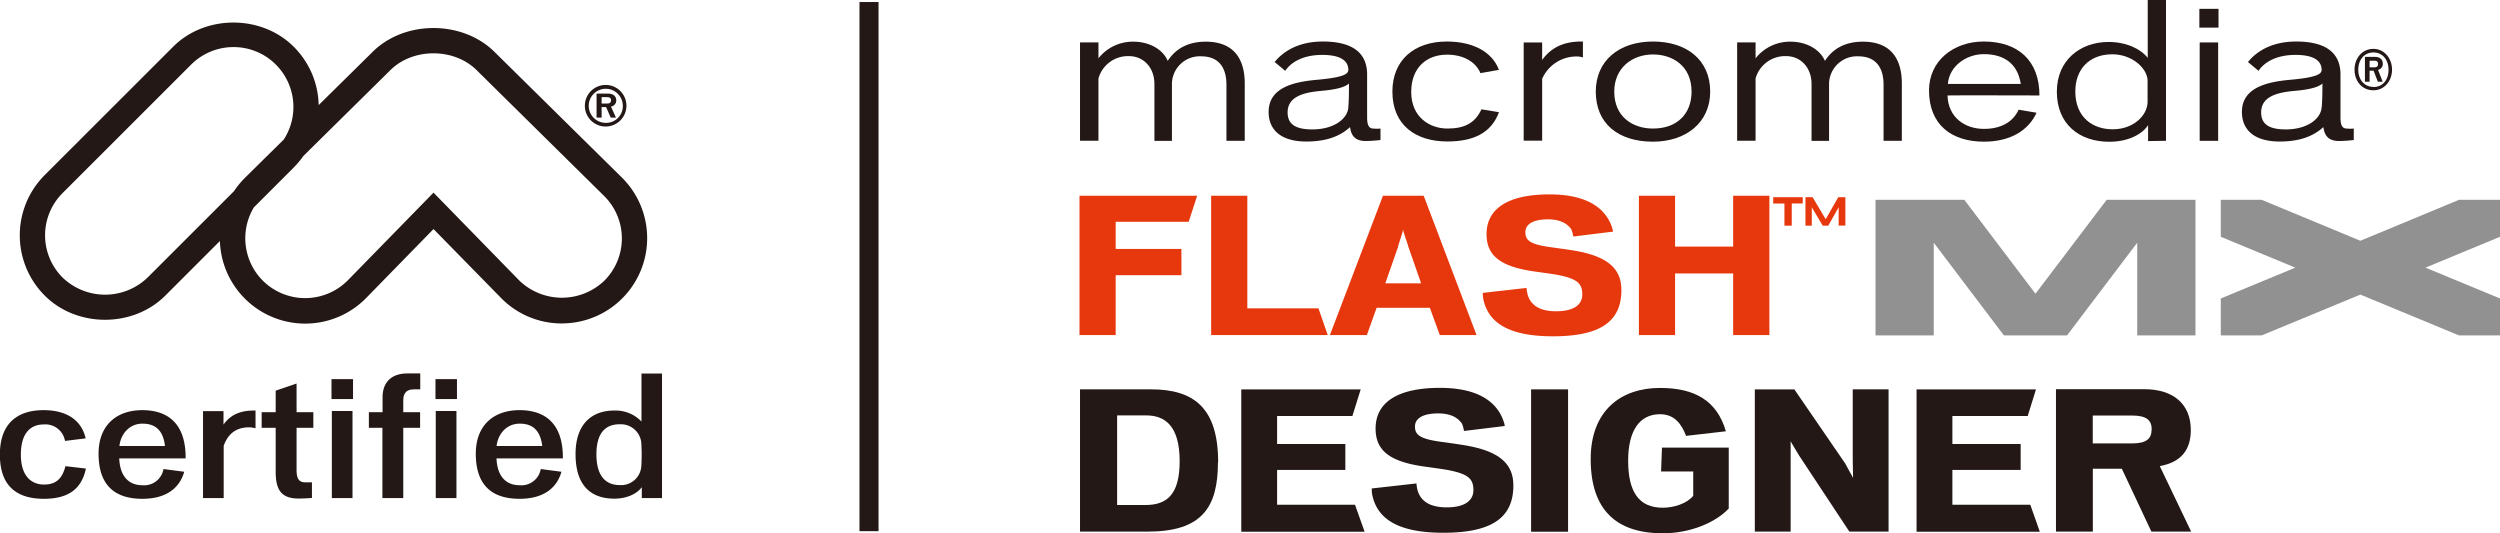
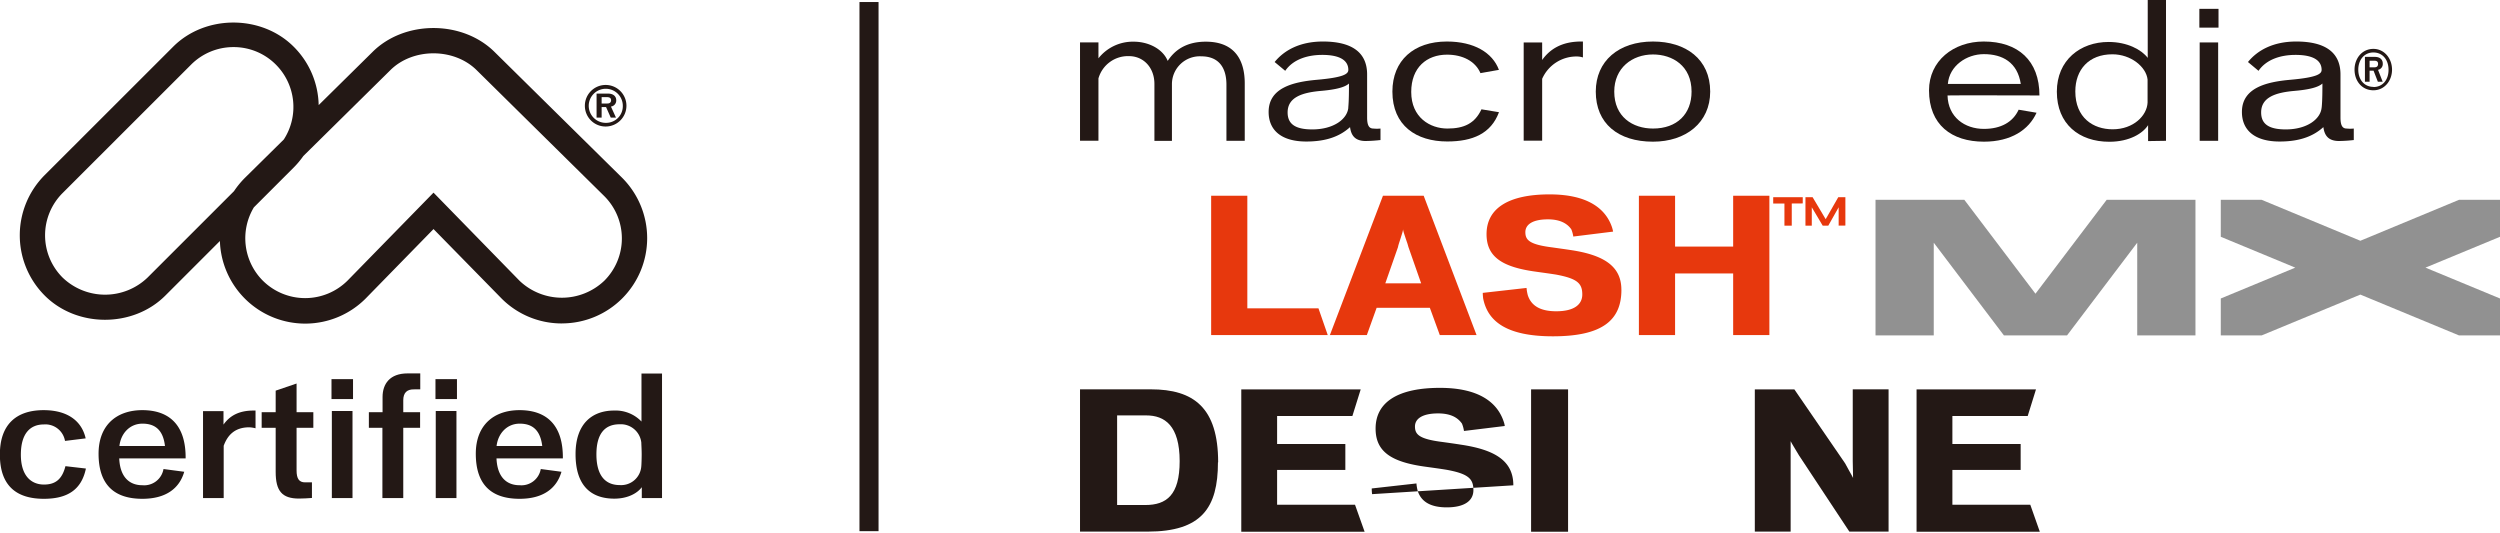
<svg xmlns="http://www.w3.org/2000/svg" viewBox="0 0 628 133.94">
  <defs>
    <style>.cls-1,.cls-2{fill:#231815;}.cls-2,.cls-4{fill-rule:evenodd;}.cls-3{fill:#919191;}.cls-4,.cls-5{fill:#e7380d;}</style>
  </defs>
  <title>flash_mx_designer</title>
  <g id="レイヤー_1" data-name="レイヤー 1">
    <rect class="cls-1" x="215.9" y="0.51" width="4.79" height="132.92" />
    <path class="cls-1" d="M350.14,718.71A21.31,21.31,0,0,1,335,712.45L317.9,695l-17.06,17.46A21.44,21.44,0,0,1,264.24,698l-13.71,13.71c-8.09,8.1-22.19,8.11-30.29,0a21.41,21.41,0,0,1,0-30.28l32.25-32.23c8.08-8.1,22.2-8.1,30.29,0a21.26,21.26,0,0,1,6.27,14.66l13.48-13.3c8.06-8.08,22.65-8.08,30.75,0l32,31.56a21.42,21.42,0,0,1-15.13,36.58ZM317.9,685.85,339.52,708a15.43,15.43,0,0,0,21.26,0,15,15,0,0,0,0-21.29l-32-31.58c-5.7-5.7-16.09-5.7-21.77,0l-21.81,21.52a22.1,22.1,0,0,1-2.43,2.9l-10,10A15.08,15.08,0,0,0,275,707.94a15.09,15.09,0,0,0,21.31,0Zm-50.27-36.56A15,15,0,0,0,257,653.7l-32.25,32.23a15,15,0,0,0,0,21.28,15.4,15.4,0,0,0,21.29,0l21.75-21.74a21.62,21.62,0,0,1,2.74-3.34l9.77-9.64a15.05,15.05,0,0,0-2-18.8h0A14.94,14.94,0,0,0,267.63,649.29Z" transform="translate(-209 -637.46)" />
    <path class="cls-2" d="M361.18,669.24a5.22,5.22,0,1,0-5.26-5.22,5.2,5.2,0,0,0,5.26,5.22Zm0-.92a4.28,4.28,0,1,1,4.27-4.3,4.19,4.19,0,0,1-4.27,4.3ZM358.86,667h1.27v-2.65h1.11l1.18,2.65h1.31l-1.26-2.77a1.53,1.53,0,0,0,1.33-1.58c0-1-.75-1.68-2.07-1.68h-2.87v6Zm1.27-3.54v-1.6h1.29c.68,0,1.08.21,1.08.78s-.36.82-.93.82Z" transform="translate(-209 -637.46)" />
    <path class="cls-1" d="M230.61,755.16l-5.17-.6c-.84,3.29-2.52,4.62-5.39,4.62-3.14,0-5.81-2.11-5.81-7.5s2.4-7.6,5.76-7.6a5,5,0,0,1,5.33,4.14l5.19-.64c-1.05-4.63-4.87-7.09-10.55-7.09-6.95,0-11,3.67-11,11.15,0,7.83,4.14,11.12,11.05,11.12,5.93,0,9.45-2.28,10.56-7.6Z" transform="translate(-209 -637.46)" />
    <path class="cls-2" d="M255.63,752.61c.08-8.41-4.14-12.12-10.87-12.12-6.46,0-11,3.75-11,10.94,0,7.92,4.06,11.33,11,11.33,6,0,9.34-2.68,10.52-6.79l-5.21-.69a4.93,4.93,0,0,1-5.31,4.07c-3.21,0-5.61-2-5.81-6.74Zm-5.2-3.12H239c.35-3.14,2.59-5.61,5.79-5.61,3,0,5.17,1.42,5.65,5.61Z" transform="translate(-209 -637.46)" />
    <path class="cls-2" d="M273.19,745.06v-4.47h-.49c-3.62,0-5.94,1.25-7.56,3.53v-3.39H260v21.84h5.19V749.44c.95-2.6,2.73-4.64,6.43-4.64a7.32,7.32,0,0,1,1.62.26Z" transform="translate(-209 -637.46)" />
    <path class="cls-1" d="M287.71,744.92V741H283.5V733.8l-5.25,1.79V741h-3.52v3.93h3.52V756c0,4.79,1.59,6.7,5.86,6.7.65,0,2.72-.08,3.25-.15v-3.92h-1.71c-1.5,0-2.15-.89-2.15-3V744.92Z" transform="translate(-209 -637.46)" />
    <path class="cls-2" d="M297.68,737.7v-5h-5.41v5Zm-.13,24.87V740.71h-5.19v21.86Z" transform="translate(-209 -637.46)" />
    <path class="cls-1" d="M314.57,735.26v-4h-3.21c-4.43,0-6.26,2.64-6.26,5.93V741h-3.44v3.93h3.4v17.65h5.24V744.92h4.23V741H310.3v-3c0-1.94,1-2.73,2.6-2.73Z" transform="translate(-209 -637.46)" />
    <path class="cls-2" d="M323.79,737.7v-5h-5.4v5Zm-.13,24.87V740.71h-5.2v21.86Z" transform="translate(-209 -637.46)" />
    <path class="cls-2" d="M350.39,752.61c.09-8.41-4.13-12.12-10.87-12.12-6.46,0-11,3.75-11,10.94,0,7.92,4.05,11.33,11,11.33,6,0,9.34-2.68,10.52-6.79l-5.2-.69a4.94,4.94,0,0,1-5.32,4.07c-3.22,0-5.6-2-5.8-6.74Zm-5.18-3.12H333.74c.37-3.14,2.6-5.61,5.81-5.61,3,0,5.15,1.42,5.66,5.61Z" transform="translate(-209 -637.46)" />
    <path class="cls-2" d="M375.3,762.57V731.29h-5.16v12.06a9,9,0,0,0-6.9-2.76c-5.19,0-9.66,3-9.66,10.95s3.9,11.18,9.74,11.18c3.52,0,5.88-1.47,6.9-2.88v2.73Zm-5.2-8.06a5.08,5.08,0,0,1-5.44,4.8c-3.34,0-5.84-2.08-5.84-7.72,0-5.1,2.06-7.55,5.8-7.55a5.18,5.18,0,0,1,5.48,4.62c0,.38.09,1.75.09,2.88s-.05,2.61-.09,3Z" transform="translate(-209 -637.46)" />
    <polygon class="cls-3" points="529.2 50.19 511.31 73.78 493.44 50.19 471.13 50.19 471.13 84.26 485.76 84.26 485.76 60.97 503.38 84.25 503.38 84.26 503.4 84.26 519.24 84.26 519.26 84.26 519.24 84.25 536.87 60.97 536.87 84.26 551.5 84.26 551.5 50.19 529.2 50.19 529.2 50.19" />
    <polygon class="cls-3" points="628 50.19 617.71 50.19 592.92 60.48 568.12 50.19 557.86 50.19 557.86 59.48 576.57 67.23 557.86 74.98 557.86 84.26 568.12 84.26 592.92 74 617.71 84.26 628 84.26 628 74.98 609.28 67.23 628 59.48 628 50.19 628 50.19" />
    <path class="cls-4" d="M672.56,694.12V687h-1.79l-3.16,5.52L664.33,687h-1.8v7.14h1.59v-4.61l2.74,4.61h1.41l2.6-4.61v4.61Zm-10.71-5.56V687h-7.42v1.58h2.82v5.56h1.84v-5.56Z" transform="translate(-209 -637.46)" />
    <path class="cls-2" d="M521.68,672.83V658.41c0-5.1-1.93-10.48-9.79-10.48-5.24,0-8,2.43-9.56,4.83-1.27-3.07-4.9-4.83-8.53-4.83a11,11,0,0,0-8.87,4.18v-4H480.3v24.71h4.63V657.16a7.71,7.71,0,0,1,7.67-5.6c3.63,0,6.39,2.85,6.39,7v14.28h4.4V658.55a7,7,0,0,1,7.35-6.94c4.6,0,6.34,3.07,6.34,7.11v14.11Z" transform="translate(-209 -637.46)" />
    <path class="cls-2" d="M555.78,672.68v-2.93a8.9,8.9,0,0,1-1.8,0c-1.09,0-1.56-.83-1.56-2.8V656.16c0-5.66-4-8.27-11.11-8.27-5.78,0-9.73,2.2-12.12,5.15l2.66,2.21c2-2.91,5.66-4,9.29-4,4.87,0,6.56,1.65,6.56,3.76,0,1-1.05,1.89-7.85,2.49-6.12.54-12.17,2.06-12.17,8.08,0,4.63,3.25,7.43,9.45,7.43,3.86,0,7.86-.74,11-3.62.27,2,1.15,3.49,3.94,3.49a36.1,36.1,0,0,0,3.68-.24Zm-8.08-8.17c-.27,2.89-3.72,5.46-9.06,5.46-4.36,0-6.19-1.42-6.19-4.27,0-3.82,3.67-5,8.41-5.41,3.71-.32,6-.92,7-1.85,0,1.39,0,4.32-.18,6.07Z" transform="translate(-209 -637.46)" />
    <path class="cls-1" d="M585.64,665.66l-4.5-.74c-1.65,3.55-4.37,4.83-8.55,4.83-4.35,0-9.09-2.76-9.09-9.19,0-6.15,3.9-9.37,9-9.37,3.9,0,7.11,1.64,8.39,4.64l4.64-.82c-1.6-4.32-6.23-7.12-13.08-7.12-8.27,0-13.68,4.73-13.68,12.58,0,8.54,6,12.53,13.77,12.53,6.43,0,11-2,13-7.34Z" transform="translate(-209 -637.46)" />
    <path class="cls-2" d="M606.63,651.89v-4h-.46c-4.85,0-7.85,1.92-9.78,4.64v-4.4h-4.64v24.66h4.64V657.26a9.41,9.41,0,0,1,8.87-5.61,5.26,5.26,0,0,1,1.37.24Z" transform="translate(-209 -637.46)" />
    <path class="cls-2" d="M638.6,660.47c0-8.13-6.11-12.58-14.37-12.58-8.59,0-14.37,4.87-14.37,12.58,0,8,5.6,12.58,14.37,12.58,8.26,0,14.37-4.78,14.37-12.58Zm-4.68,0c0,5.6-3.63,9.28-9.69,9.28-5.1,0-9.73-2.94-9.73-9.28,0-5.94,4.49-9.33,9.73-9.33,4.91,0,9.69,2.86,9.69,9.33Z" transform="translate(-209 -637.46)" />
-     <path class="cls-2" d="M686.74,672.83V658.41c0-5.1-1.92-10.48-9.78-10.48-5.23,0-8,2.43-9.54,4.83-1.3-3.07-4.92-4.83-8.55-4.83a11,11,0,0,0-8.87,4.18v-4h-4.63v24.71H650V657.16a7.7,7.7,0,0,1,7.67-5.6c3.64,0,6.39,2.85,6.39,7v14.28h4.4V658.55a7,7,0,0,1,7.34-6.94c4.61,0,6.35,3.07,6.35,7.11v14.11Z" transform="translate(-209 -637.46)" />
    <path class="cls-2" d="M721.31,661.44c0-8.77-5.37-13.55-14-13.55-7.61,0-13.74,4.87-13.74,12.27,0,8.63,5.65,12.89,13.79,12.89,6.85,0,11.29-3,13.22-7.27l-4.5-.76c-1.42,3.11-4.45,4.82-8.72,4.82-4.82,0-9-2.93-9.14-8.4,0-.06,23.1,0,23.1,0Zm-4.69-2.89H698.3c.37-4.55,4.69-7.49,9.05-7.49,4.68,0,8.44,2.06,9.27,7.49Z" transform="translate(-209 -637.46)" />
    <path class="cls-2" d="M753.1,672.83V637.46h-4.59V652c-1.56-2.06-5.14-4-9.83-4-7.11,0-13,4.56-13,12.49,0,8.13,5.6,12.58,13.18,12.58,5.14,0,8.46-2.16,9.74-4.17v4Zm-4.63-9.61c-.14,3.27-3.53,6.72-8.77,6.72-4.93,0-9.38-2.91-9.38-9.52,0-5.45,3.37-9.32,9.32-9.32,4.65,0,8.49,3.16,8.83,6.34,0,.18,0,1.8,0,2.85s0,2.75,0,2.93Z" transform="translate(-209 -637.46)" />
    <path class="cls-2" d="M766.29,644.4v-4.72h-4.81v4.72Zm-.09,28.43V648.12h-4.64v24.71Z" transform="translate(-209 -637.46)" />
    <path class="cls-2" d="M800.27,672.68v-2.93a8.7,8.7,0,0,1-1.78,0c-1.11,0-1.56-.83-1.56-2.8V656.16c0-5.66-4-8.27-11.12-8.27-5.79,0-9.73,2.2-12.12,5.15l2.65,2.21c2-2.91,5.65-4,9.28-4,4.88,0,6.57,1.65,6.57,3.76,0,1-1.05,1.89-7.86,2.49-6.09.54-12.16,2.06-12.16,8.08,0,4.63,3.26,7.43,9.46,7.43,3.86,0,7.85-.74,11-3.62.27,2,1.15,3.49,3.94,3.49a36.09,36.09,0,0,0,3.67-.24Zm-8.08-8.17c-.27,2.89-3.7,5.46-9,5.46-4.36,0-6.19-1.42-6.19-4.27,0-3.82,3.66-5,8.39-5.41,3.72-.32,6-.92,7-1.85,0,1.39,0,4.32-.19,6.07Z" transform="translate(-209 -637.46)" />
    <path class="cls-2" d="M805.19,660.14c2.81,0,4.69-2.41,4.69-5.18s-1.9-5.22-4.69-5.22-4.73,2.33-4.73,5.22,1.9,5.18,4.73,5.18Zm0-.86c-2.34,0-3.79-1.87-3.79-4.32s1.49-4.32,3.79-4.32S809,652.44,809,655s-1.5,4.32-3.78,4.32ZM803.11,658h1.13v-2.78h1l1.08,2.78h1.21L806.36,655a1.47,1.47,0,0,0,1.19-1.57c0-1-.68-1.68-2-1.68h-2.48V658Zm1.13-3.63v-1.66h1.13c.64,0,1,.19,1,.8s-.34.86-.9.86Z" transform="translate(-209 -637.46)" />
-     <polygon class="cls-5" points="300.73 49.17 271.17 49.17 271.17 84.17 280.26 84.17 280.26 69.13 296.77 69.13 296.77 62.54 280.26 62.54 280.26 55.72 298.59 55.72 300.73 49.17 300.73 49.17" />
    <polygon class="cls-5" points="333.53 84.17 331.2 77.46 313.33 77.46 313.33 49.17 304.24 49.17 304.24 84.17 333.53 84.17 333.53 84.17" />
    <path class="cls-4" d="M579.91,721.63l-13.28-35H556.4l-13.33,35h9.28l2.46-6.85h13.37l2.5,6.85Zm-13.92-13h-9l3.19-9.11c0-.44,1.27-3.8,1.27-4.44,0,.64,1.32,4,1.35,4.44l3.19,9.11Z" transform="translate(-209 -637.46)" />
    <path class="cls-5" d="M616.29,710.24c0-5.83-4.27-8.75-12.95-10-1.13-.18-3.09-.44-4.37-.63-5.81-.72-6.8-1.87-6.8-3.83s1.89-3.22,5.66-3.22c3,0,4.83,1,5.88,2.5a7.45,7.45,0,0,1,.5,1.82l10-1.24a8.51,8.51,0,0,0-.27-1.08c-1.59-4.72-6.15-8.27-15.69-8.27-10.19,0-15.83,3.41-15.83,10,0,5.74,4,8.28,12.42,9.42,1.95.28,3,.41,5,.72,5.37,1,6.63,2.2,6.63,5,0,2.58-2.13,4.22-6.54,4.22s-6.36-1.68-7.14-4a10.4,10.4,0,0,1-.32-1.86l-11,1.24a13.37,13.37,0,0,0,.1,1.4c1.18,6,6.24,9.51,17.54,9.51,12.52,0,17.19-4.13,17.19-11.68Z" transform="translate(-209 -637.46)" />
    <polygon class="cls-5" points="444.47 84.17 444.47 49.17 435.37 49.17 435.37 61.94 420.78 61.94 420.78 49.17 411.69 49.17 411.69 84.17 420.78 84.17 420.78 68.69 435.37 68.69 435.37 84.17 444.47 84.17 444.47 84.17" />
    <path class="cls-2" d="M515,753.61c0-13.74-6.13-18.35-16.92-18.35H480.3V771h17c13.56,0,17.65-6,17.65-17.42Zm-9.67-.29c0,8.5-3.3,11-8.63,11h-7.08V741.81h7.31c4.64,0,8.4,2.55,8.4,11.51Z" transform="translate(-209 -637.46)" />
    <polygon class="cls-1" points="342.79 133.57 340.38 126.79 320.81 126.79 320.81 118.05 337.95 118.05 337.95 111.54 320.81 111.54 320.81 104.5 339.72 104.5 341.81 97.81 311.81 97.81 311.81 133.57 342.79 133.57 342.79 133.57" />
-     <path class="cls-1" d="M589.15,759.37c0-6-4.38-8.92-13.25-10.22-1.16-.19-3.16-.47-4.46-.65-5.94-.74-7-1.89-7-3.9s1.95-3.29,5.8-3.29c3.11,0,4.91,1,6,2.55a7.65,7.65,0,0,1,.51,1.86L587,744.47a5.49,5.49,0,0,0-.28-1.13c-1.61-4.82-6.26-8.45-16-8.45-10.41,0-16.17,3.49-16.17,10.23,0,5.84,4,8.44,12.68,9.6,2,.28,3.1.42,5.1.74,5.48,1,6.79,2.24,6.79,5.12,0,2.64-2.19,4.33-6.69,4.33s-6.5-1.73-7.29-4.1a10.38,10.38,0,0,1-.33-1.91l-11.23,1.26a11.44,11.44,0,0,0,.09,1.43c1.2,6.13,6.35,9.7,17.92,9.7,12.78,0,17.57-4.21,17.57-11.92Z" transform="translate(-209 -637.46)" />
+     <path class="cls-1" d="M589.15,759.37c0-6-4.38-8.92-13.25-10.22-1.16-.19-3.16-.47-4.46-.65-5.94-.74-7-1.89-7-3.9s1.95-3.29,5.8-3.29c3.11,0,4.91,1,6,2.55a7.65,7.65,0,0,1,.51,1.86L587,744.47a5.49,5.49,0,0,0-.28-1.13c-1.61-4.82-6.26-8.45-16-8.45-10.41,0-16.17,3.49-16.17,10.23,0,5.84,4,8.44,12.68,9.6,2,.28,3.1.42,5.1.74,5.48,1,6.79,2.24,6.79,5.12,0,2.64-2.19,4.33-6.69,4.33s-6.5-1.73-7.29-4.1a10.38,10.38,0,0,1-.33-1.91l-11.23,1.26a11.44,11.44,0,0,0,.09,1.43Z" transform="translate(-209 -637.46)" />
    <polygon class="cls-1" points="393.9 133.57 393.9 97.81 384.61 97.81 384.61 133.57 393.9 133.57 393.9 133.57" />
-     <path class="cls-1" d="M643.26,765.26V749.89H626.49l-.23,6h8.08V762c-1.63,2-4.92,3-7.66,3-6.1,0-8.69-4.12-8.69-11.84,0-7.47,2.84-11.65,8-11.65,3.67,0,5.44,2.51,6.55,5.44l10-1.15c-2.24-7.73-7.86-10.89-16.55-10.89-9.8,0-17.41,5.67-17.41,17.87,0,12.7,6.37,18.64,18.12,18.64,7.06,0,13.32-2.79,16.48-6.14Z" transform="translate(-209 -637.46)" />
    <path class="cls-1" d="M683.41,771V735.26h-9v18c0,.07.08,4.08.08,4.26,0-.13-2-3.57-2-3.67l-12.75-18.58h-9.93V771h9V748.28c0,.13,2,3.38,2.09,3.56L673.56,771Z" transform="translate(-209 -637.46)" />
    <polygon class="cls-1" points="512.4 133.57 510.01 126.79 490.44 126.79 490.44 118.05 507.59 118.05 507.59 111.54 490.44 111.54 490.44 104.5 509.36 104.5 511.44 97.81 481.44 97.81 481.44 133.57 512.4 133.57 512.4 133.57" />
-     <path class="cls-2" d="M759.42,771l-7.88-16.45c5.38-1,7.79-4.08,7.79-9.1,0-6.35-4.27-10.22-11.62-10.22H725.46V771h9.26v-15.8H742l7.43,15.8Zm-9.94-25.63c0,2.18-1.2,3.47-4.78,3.47h-10v-7h9.81c3.71,0,5,1.16,5,3.54Z" transform="translate(-209 -637.46)" />
  </g>
</svg>